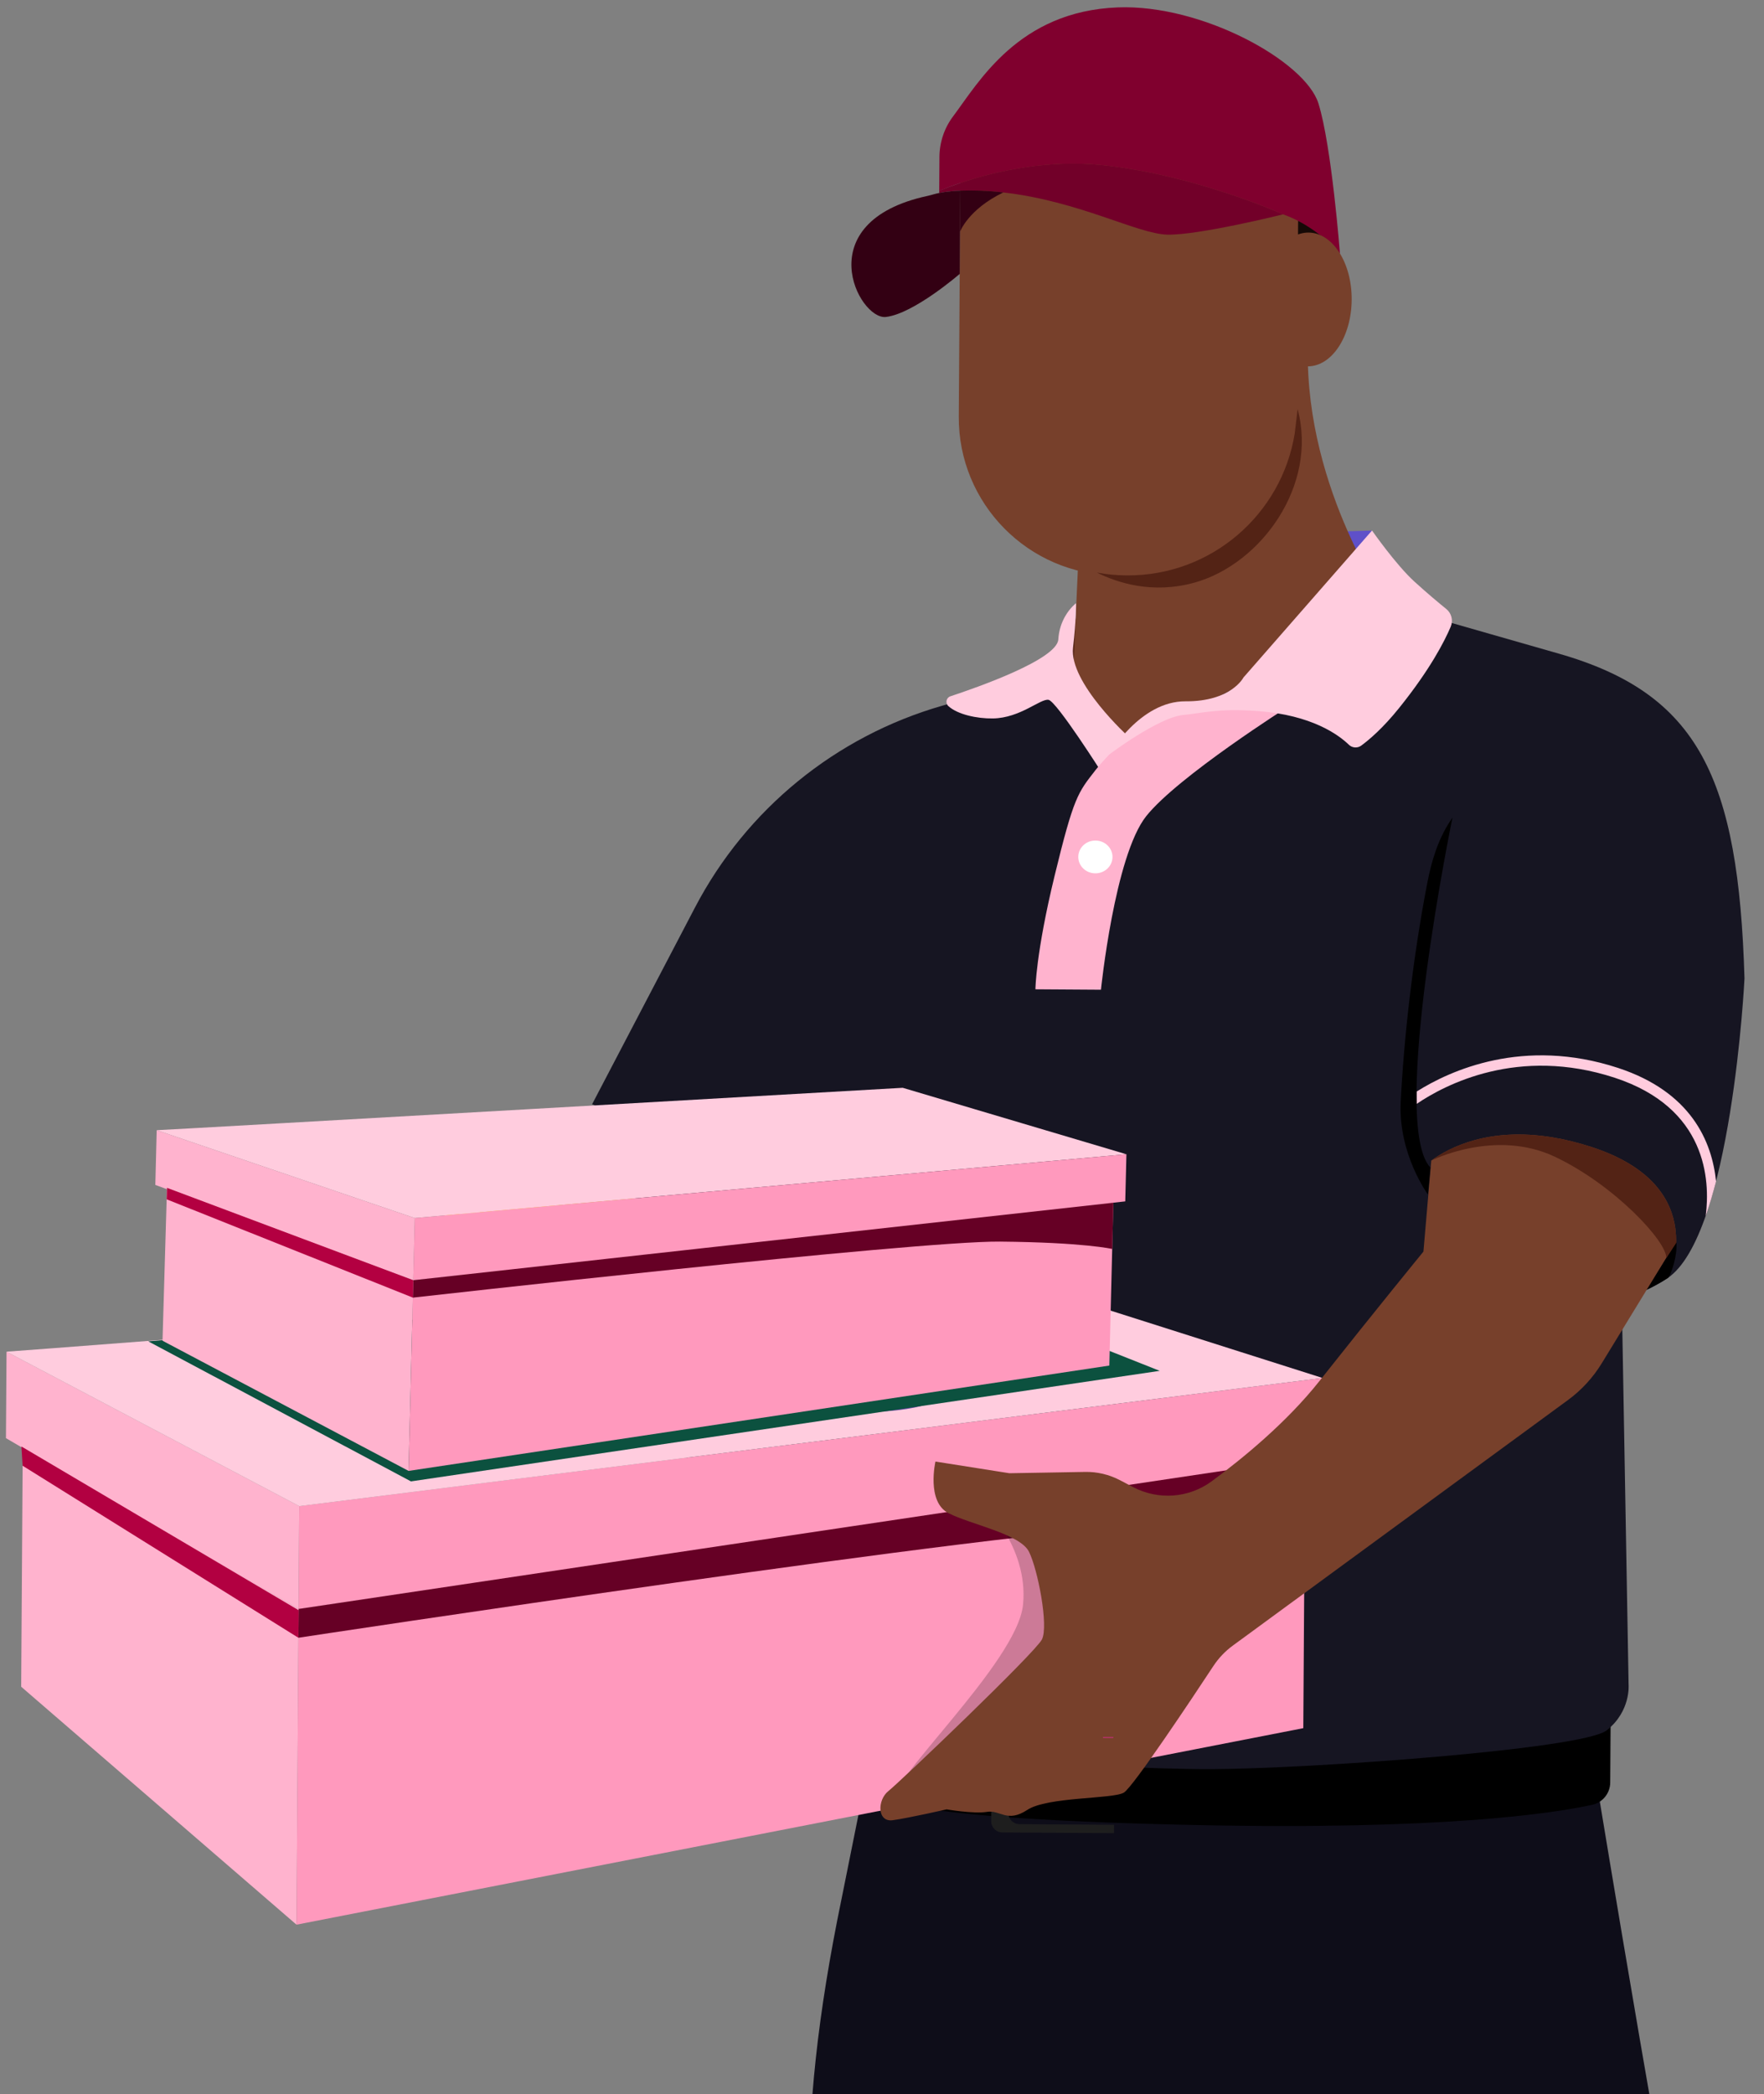
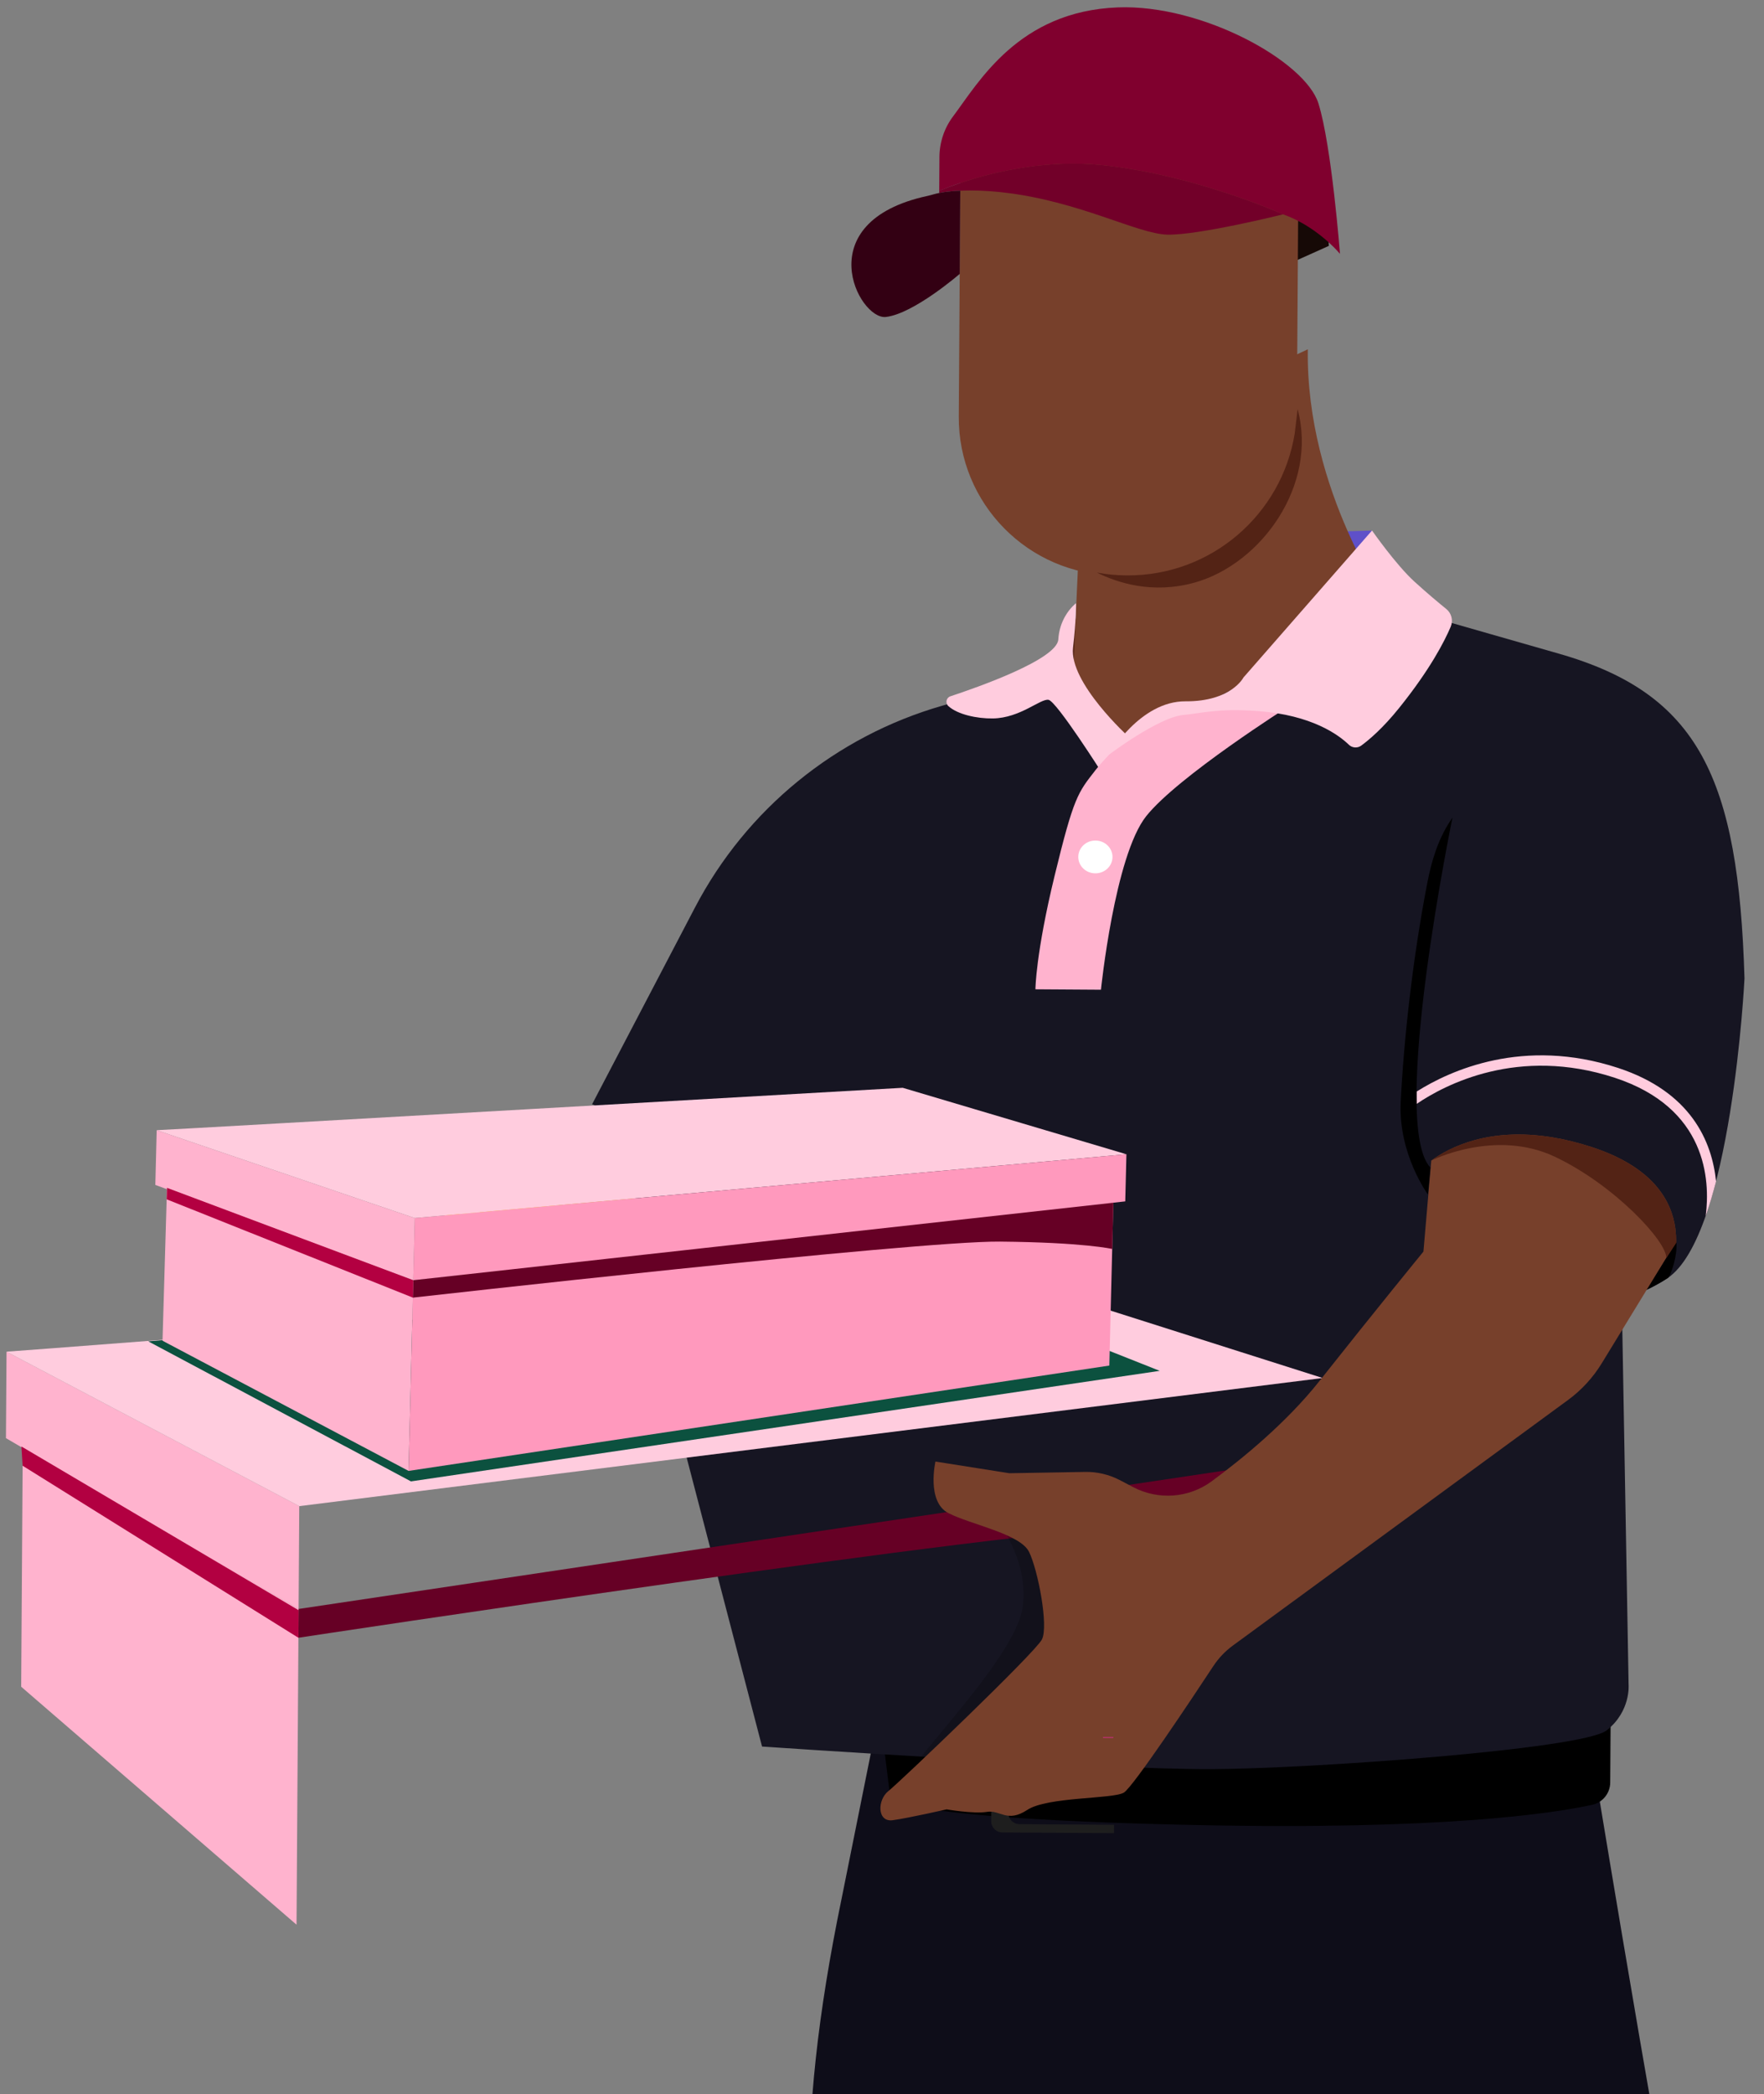
<svg xmlns="http://www.w3.org/2000/svg" width="107" height="127" viewBox="0 0 107 127" fill="none">
  <rect x="0" y="0" width="107" height="127" fill="#808080" stroke="none" />
  <g clip-path="url(#clip0_2921_10623)">
    <path d="M77.858 11.055L77.884 16.133L80.607 14.91L80.39 11.957L77.858 11.055Z" fill="#160906" />
    <path d="M52.855 106.161L51.053 115.124C49.587 122.226 49.003 127.793 49.064 133.358L49.458 138.706L100.33 128.62C100.33 128.62 99.186 122.231 96.903 108.424L52.855 106.166L52.855 106.161Z" fill="#0E0D19" />
    <path d="M97.708 102.64L97.672 108.097C97.668 108.748 97.214 109.311 96.577 109.451C94.19 109.972 87.451 111.001 72.309 110.672C52.278 110.237 53.977 108.802 53.977 108.802L53.382 104.02L97.708 102.64Z" fill="black" />
    <path d="M61.2 104.187L61.163 109.936C61.162 110.034 61.181 110.129 61.219 110.212C61.323 110.452 61.564 110.622 61.843 110.623L67.576 110.661L67.573 111.17L60.8 111.126C60.421 111.123 60.119 110.813 60.122 110.435L60.166 103.583C60.169 103.205 60.477 102.898 60.853 102.901L67.627 102.945L67.623 103.542L61.889 103.505C61.669 103.503 61.469 103.607 61.343 103.77C61.253 103.883 61.199 104.027 61.198 104.185L61.2 104.187Z" fill="#1E1E1E" />
    <path d="M64.412 40.151L65.366 37.151L66.41 40.9L64.412 40.151Z" fill="#532315" />
    <path d="M98.15 66.138L98.787 102.181C98.787 102.181 98.921 103.78 97.462 104.933C96.001 106.086 79.397 107.271 73.432 107.287C66.546 107.304 46.224 105.917 46.224 105.917L36.03 66.857L98.15 66.14L98.15 66.138Z" fill="#161522" />
    <path d="M78.824 32.306L83.225 32.173L82.718 34.94L80.599 35.008L78.824 32.306Z" fill="#5F50C9" />
    <path d="M35.914 66.969L42.157 55.032C45.274 49.072 50.693 44.652 57.155 42.796L72.22 38.47L82.585 36.214L94.556 39.64C103.028 42.064 105.454 47.154 105.817 59.336C105.817 59.336 105.046 74.966 101.113 77.537C87.288 86.569 35.914 66.969 35.914 66.969Z" fill="#161522" />
    <path d="M101.683 75.306C101.769 76.099 101.376 77.264 101.189 77.49L101.187 77.49C100.785 77.752 100.353 77.99 99.85 78.232L101.683 75.306Z" fill="black" />
    <path d="M84.291 36.845C84.291 36.845 79.198 29.802 79.329 21.182L65.695 27.57L65.096 40.844L67.374 45.867L71.765 43.361L84.291 36.847L84.291 36.845Z" fill="#77402B" />
    <path d="M65.268 36.584C65.268 36.584 64.909 36.849 64.605 37.382C64.406 37.732 64.23 38.197 64.195 38.776C64.118 39.991 59.302 41.68 57.652 42.225C57.396 42.309 57.326 42.637 57.525 42.82C58.091 43.334 59.268 43.584 60.229 43.569C61.891 43.543 63.112 42.355 63.601 42.44C64.09 42.525 66.893 46.949 66.893 46.949L68.468 44.692C68.468 44.692 64.838 41.4 65.088 39.272C65.285 37.603 65.27 36.584 65.27 36.584L65.268 36.584Z" fill="#FFCCDE" />
    <path d="M66.429 46.731C65.381 48.072 65.129 48.342 63.975 53.089C62.82 57.836 62.806 59.995 62.806 59.995L66.781 60.021C66.781 60.021 67.612 51.901 69.527 49.494C71.445 47.086 78.211 42.809 78.211 42.809L73.979 42.522L69.652 43.531C69.725 43.391 67.389 45.502 66.427 46.731L66.429 46.731Z" fill="#FFB3CE" />
    <path d="M103.466 73.73C103.742 71.549 103.525 67.189 97.947 65.359C92.083 63.437 87.642 65.782 85.93 66.945C85.924 66.703 85.924 66.453 85.927 66.198C87.948 64.923 92.399 62.879 98.144 64.762C102.579 66.217 103.847 69.23 104.092 71.647C103.904 72.375 103.697 73.076 103.468 73.73L103.466 73.73Z" fill="#FFCCDE" />
    <path d="M1.38 87.732L1.285 102.29L17.987 116.721L18.112 97.575L1.38 87.732Z" fill="#FFB3CE" />
-     <path d="M18.111 97.573L79.164 88.07L79.055 104.802L17.986 116.719L18.111 97.573Z" fill="#FF99BD" />
    <path d="M18.112 97.575L18.152 91.336L0.396 81.971L0.361 87.215L18.112 97.575Z" fill="#FFB3CE" />
-     <path d="M18.153 91.336L80.231 83.566L80.201 88.297L18.112 97.575L18.153 91.336Z" fill="#FF99BD" />
    <path d="M0.396 81.971C1.03 81.947 60.588 77.327 60.588 77.327L80.23 83.568L18.153 91.338L0.394 81.971L0.396 81.971Z" fill="#FFCCDE" />
    <path d="M79.162 88.452L18.114 97.573L18.102 99.319C18.102 99.319 61.968 92.653 69.313 92.57C76.658 92.487 79.131 93.093 79.131 93.093L79.162 88.45L79.162 88.452Z" fill="#660025" />
    <path d="M18.113 97.649L1.3 87.72L1.372 88.887L18.1 99.32L18.113 97.649Z" fill="#B20041" />
-     <path d="M30.446 87.865C31.984 88.012 33.527 87.64 34.976 87.107C37.108 86.321 39.109 85.177 40.87 83.735C41.431 83.274 41.988 82.775 42.672 82.533C43.699 82.171 44.849 82.456 45.823 82.942C46.797 83.428 47.663 84.107 48.633 84.603C50.703 85.659 53.151 85.811 55.432 85.37C56.299 85.202 57.297 84.802 57.468 83.937C57.585 83.353 57.249 82.752 56.778 82.388C56.306 82.024 55.718 81.85 55.144 81.694C53.764 81.32 52.369 81.005 50.973 80.695C48.085 80.054 45.136 79.432 42.19 79.701C38.915 80.002 35.854 81.385 32.7 82.32C31.547 82.662 30.371 82.948 29.275 83.445C28.659 83.724 28.068 84.075 27.554 84.516C27.279 84.752 27.026 85.014 26.81 85.303C26.536 85.67 26.526 85.758 26.83 86.111C27.726 87.159 29.091 87.735 30.446 87.865Z" fill="#6748A3" />
    <path d="M38.848 83.932L40.295 83.718C40.295 83.718 43.208 84.659 43.325 84.695C43.44 84.733 52.659 85.628 52.527 85.587C52.396 85.547 43.187 82.593 43.187 82.593C43.187 82.593 40.6 82.379 40.534 82.4C40.467 82.421 38.848 83.93 38.848 83.93L38.848 83.932Z" fill="#AA7F2B" />
    <path d="M56.535 75.801C55.989 74.531 53.978 74.296 51.377 75.009C50.045 75.374 44.709 77.394 43.495 78.203C42.905 78.596 42.329 79.025 41.883 79.576C41.436 80.125 41.126 80.812 41.135 81.52C41.137 81.707 41.165 81.906 41.285 82.052C41.38 82.167 41.522 82.235 41.66 82.292C42.393 82.593 43.19 82.718 43.984 82.731C45.035 82.749 46.08 82.579 47.118 82.408C49.319 82.046 51.546 81.676 53.581 80.764C54.443 80.378 55.281 79.882 55.881 79.151C57.007 77.777 56.999 76.887 56.533 75.803L56.535 75.801Z" fill="#D1A033" />
    <path d="M49.122 79.349C51.63 78.671 56.727 77.336 56.2 75.308C57.196 76.038 57.697 78.158 57.931 79.418C58.157 80.639 58.205 81.995 57.511 83.026C57.019 83.759 56.205 84.231 55.355 84.464C54.503 84.696 53.609 84.714 52.726 84.694C49.487 84.626 46.259 84.098 43.166 83.135C42.656 82.976 42.14 82.801 41.717 82.478C41.125 82.026 40.749 81.438 41.432 81.115C42.148 80.776 43.23 80.76 44.011 80.591C45.724 80.22 47.428 79.806 49.12 79.351L49.122 79.349Z" fill="#F4BE38" />
    <path d="M30.93 68.659C31.968 67.746 33.885 68.395 35.929 70.154C36.976 71.055 40.93 75.17 41.681 76.421C42.045 77.028 42.381 77.665 42.548 78.353C42.715 79.04 42.702 79.793 42.392 80.429C42.309 80.599 42.199 80.764 42.028 80.844C41.891 80.908 41.735 80.909 41.585 80.9C40.794 80.858 40.021 80.628 39.297 80.3C38.339 79.866 37.469 79.264 36.605 78.665C34.772 77.394 32.918 76.105 31.47 74.407C30.857 73.689 30.312 72.88 30.084 71.964C29.654 70.24 30.044 69.439 30.93 68.66L30.93 68.659Z" fill="#D1A033" />
    <path d="M36.109 75.041C34.132 73.352 30.1 69.96 31.444 68.354C30.234 68.586 28.869 70.288 28.119 71.325C27.391 72.33 26.767 73.534 26.952 74.764C27.083 75.637 27.616 76.413 28.285 76.987C28.954 77.563 29.755 77.963 30.56 78.323C33.516 79.649 36.658 80.559 39.865 81.013C40.393 81.089 40.935 81.151 41.456 81.041C42.185 80.888 42.778 80.518 42.298 79.931C41.797 79.317 40.825 78.841 40.193 78.351C38.803 77.282 37.443 76.177 36.111 75.039L36.109 75.041Z" fill="#EFC335" />
    <path d="M25.95 78.99C26.175 77.628 28.068 76.915 30.765 76.981C32.145 77.016 37.811 77.693 39.182 78.186C39.85 78.424 40.511 78.703 41.076 79.13C41.641 79.558 42.109 80.148 42.27 80.838C42.314 81.019 42.332 81.22 42.251 81.389C42.186 81.526 42.064 81.624 41.944 81.713C41.306 82.181 40.56 82.494 39.795 82.698C38.779 82.968 37.723 83.055 36.675 83.138C34.453 83.317 32.201 83.493 30.007 83.098C29.076 82.93 28.144 82.651 27.387 82.086C25.962 81.023 25.757 80.16 25.95 78.994L25.95 78.99Z" fill="#D1A033" />
    <path d="M33.999 80.651C31.402 80.597 26.132 80.528 26.156 78.432C25.366 79.381 25.388 81.561 25.464 82.839C25.538 84.08 25.818 85.405 26.739 86.24C27.392 86.833 28.295 87.095 29.179 87.116C30.06 87.138 30.933 86.938 31.785 86.708C34.911 85.862 37.919 84.575 40.688 82.894C41.144 82.618 41.602 82.322 41.937 81.907C42.403 81.326 42.627 80.665 41.885 80.513C41.11 80.356 40.055 80.603 39.255 80.627C37.504 80.68 35.75 80.688 33.999 80.651Z" fill="#F4BE38" />
    <path d="M40.04 80.068C39.886 80.629 39.97 81.236 40.184 81.776C40.307 82.083 40.473 82.381 40.719 82.603C41.303 83.128 42.175 83.124 42.959 83.092C43.158 83.083 43.365 83.073 43.547 82.988C43.889 82.83 44.063 82.451 44.198 82.099C44.353 81.694 44.49 81.279 44.522 80.847C44.554 80.415 44.474 79.962 44.22 79.612C43.724 78.925 42.664 78.772 41.874 78.722C41.022 78.67 40.265 79.244 40.04 80.066L40.04 80.068Z" fill="#EFC335" />
    <path d="M44.393 79.749C44.275 79.586 44.124 79.453 43.955 79.344C43.99 79.534 43.999 79.731 43.984 79.924C43.952 80.355 43.813 80.771 43.66 81.176C43.525 81.528 43.351 81.908 43.009 82.065C42.827 82.15 42.622 82.158 42.421 82.169C41.693 82.199 40.888 82.206 40.309 81.784C40.324 81.827 40.34 81.87 40.357 81.913C40.48 82.221 40.646 82.518 40.892 82.74C41.475 83.265 42.347 83.261 43.132 83.229C43.331 83.221 43.538 83.21 43.719 83.126C44.062 82.968 44.236 82.588 44.371 82.236C44.526 81.831 44.663 81.417 44.695 80.984C44.727 80.553 44.646 80.1 44.393 79.749Z" fill="#E0B036" />
    <path d="M40.906 79.424C40.775 79.55 40.686 79.712 40.607 79.875C40.5 80.097 40.407 80.334 40.407 80.58C40.407 80.826 40.523 81.086 40.741 81.199C40.993 81.329 41.343 81.205 41.46 80.944C41.504 80.845 41.516 80.734 41.548 80.628C41.644 80.319 41.932 80.077 42.254 80.038C42.476 80.01 42.743 80.057 42.885 79.886C43.02 79.723 42.934 79.459 42.764 79.333C42.274 78.975 41.356 78.998 40.906 79.424Z" fill="#F2D927" />
    <path opacity="0.39" d="M25.998 80.643C26.116 81.951 26.336 83.252 26.653 84.526C26.744 84.891 26.847 85.264 27.066 85.572C27.4 86.041 27.962 86.298 28.521 86.428C28.766 86.487 29.072 86.502 29.22 86.296C29.395 86.05 29.194 85.721 29.018 85.476C28.632 84.933 28.343 84.32 28.172 83.675C28.066 83.273 28.004 82.843 28.123 82.444C28.243 82.045 28.581 81.69 28.995 81.659C29.276 81.638 29.55 81.764 29.833 81.762C30.115 81.762 30.441 81.528 30.357 81.259C30.284 81.026 29.988 80.973 29.746 80.95C28.879 80.863 28.011 80.623 27.233 80.224C27.009 80.109 26.655 79.769 26.385 79.806C25.995 79.861 25.97 80.34 25.998 80.639L25.998 80.643Z" fill="white" />
    <path opacity="0.39" d="M41.263 70.408C41.227 70.804 41.193 71.216 41.331 71.591C41.36 71.667 41.4 71.748 41.474 71.779C41.566 71.819 41.677 71.769 41.738 71.689C41.799 71.61 41.819 71.507 41.837 71.409C41.89 71.125 41.929 70.836 41.956 70.549C42.013 69.935 41.324 69.755 41.265 70.41L41.263 70.408Z" fill="white" />
    <path opacity="0.39" d="M30.035 70.266C28.883 71.327 28.06 72.742 27.705 74.269C27.661 74.46 27.636 74.692 27.783 74.82C27.9 74.92 28.083 74.908 28.214 74.827C28.346 74.748 28.436 74.615 28.519 74.485C28.968 73.766 29.317 72.9 30.076 72.523C30.388 72.369 30.755 72.307 31.012 72.073C31.284 71.823 31.373 71.415 31.297 71.054C31.171 70.448 30.651 69.698 30.035 70.266Z" fill="white" />
    <path opacity="0.39" d="M54.082 79.014C54.496 78.82 54.919 78.622 55.374 78.556C55.575 78.526 55.795 78.528 55.958 78.65C56.228 78.851 56.202 79.251 56.212 79.586C56.221 79.963 56.308 80.338 56.466 80.682C56.506 80.77 56.556 80.862 56.644 80.904C56.762 80.963 56.913 80.906 56.999 80.803C57.084 80.7 57.118 80.566 57.138 80.435C57.297 79.445 56.931 78.455 56.57 77.52C56.52 77.389 56.455 77.245 56.325 77.197C56.247 77.169 56.159 77.182 56.077 77.199C55.846 77.25 55.626 77.344 55.424 77.47C55.24 77.586 55.073 77.729 54.899 77.861C54.477 78.176 54.009 78.423 53.526 78.63C53.143 78.795 52.569 78.881 52.298 79.225C52.03 79.561 52.159 79.784 52.587 79.709C53.077 79.62 53.632 79.23 54.084 79.018L54.082 79.014Z" fill="white" />
    <path d="M59.539 91.072C59.539 91.072 62.41 93.757 62.055 97.313C61.7 100.87 53.538 108.263 54.196 109.379C54.854 110.496 60.425 108.53 60.425 108.53L68.257 100.579L66.094 91.339L59.539 91.073L59.539 91.072Z" fill="black" fill-opacity="0.2" />
    <path d="M101.663 75.31L97.157 82.677C96.624 83.547 95.929 84.304 95.108 84.905L74.778 99.796C74.314 100.137 73.919 100.551 73.602 101.031C72.302 103.005 68.727 108.378 68.171 108.71C67.489 109.113 63.545 108.951 62.315 109.758C61.087 110.567 60.682 109.747 59.866 109.879C59.05 110.01 57.42 109.726 57.42 109.726C57.42 109.726 55.105 110.255 54.151 110.384C53.198 110.516 53.207 109.154 53.891 108.614C54.573 108.073 62.787 100.235 63.201 99.422C63.614 98.609 62.958 95.203 62.419 94.11C61.882 93.02 58.894 92.456 57.539 91.767C56.182 91.079 56.742 88.634 56.742 88.634L61.227 89.342L65.819 89.263C66.554 89.248 67.282 89.423 67.936 89.765L68.738 90.186C70.264 90.986 72.11 90.853 73.496 89.832C75.389 88.438 78.051 86.255 80.034 83.751C83.463 79.419 86.342 75.901 86.342 75.901L86.817 70.381C87.92 69.575 90.321 68.342 94.163 68.972C94.915 69.096 95.721 69.29 96.583 69.573C100.267 70.783 101.397 72.811 101.622 74.504C101.657 74.785 101.671 75.055 101.665 75.31L101.663 75.31Z" fill="#77402B" />
    <path d="M101.684 75.363L101.071 76.301C101.142 75.328 97.933 71.858 94.306 70.145C90.68 68.432 86.816 70.381 86.816 70.381C87.917 69.575 90.32 68.342 94.162 68.972C94.914 69.095 95.718 69.288 96.582 69.573C100.266 70.783 101.396 72.811 101.621 74.504C101.654 74.762 101.685 75.127 101.682 75.363L101.684 75.363Z" fill="#532315" />
    <path d="M67.218 105.385L67.218 105.354" stroke="#FF22B0" stroke-width="0.631" stroke-miterlimit="10" />
    <path d="M67.274 45.759C67.274 45.759 69.144 42.512 71.913 42.53C74.683 42.548 75.425 41.086 75.425 41.086L83.223 32.172C83.223 32.172 84.685 34.267 85.81 35.285C86.603 36.004 87.288 36.575 87.728 36.931C88.046 37.188 88.156 37.626 87.998 38.003C87.627 38.879 86.756 40.588 84.865 42.938C83.882 44.161 83.05 44.864 82.57 45.216C82.343 45.384 82.025 45.362 81.821 45.166C81.201 44.565 79.573 43.362 76.302 43.122C73.859 42.942 72.917 43.252 71.766 43.36C70.278 43.498 67.276 45.759 67.276 45.759L67.274 45.759Z" fill="#FFCCDE" />
    <path d="M66.437 52.962C67.01 52.966 67.477 52.524 67.481 51.974C67.484 51.425 67.023 50.976 66.45 50.973C65.877 50.969 65.409 51.411 65.406 51.961C65.402 52.51 65.864 52.959 66.437 52.962Z" fill="white" />
    <path d="M58.277 7.129L78.78 7.263L78.662 25.394C78.627 30.675 74.313 34.935 69.033 34.901L67.66 34.892C62.381 34.857 58.123 30.541 58.157 25.26L58.275 7.129L58.277 7.129Z" fill="#77402B" />
    <path d="M78.711 24.811C79.946 29.437 76.5 34.18 72.5 35.319C69.902 36.059 67.734 35.325 66.534 34.722C67.123 34.833 67.731 34.892 68.349 34.895C73.47 34.929 77.739 31.199 78.533 26.296L78.711 24.811Z" fill="#532315" />
    <path d="M77.832 12.998C77.832 12.998 72.703 14.275 70.807 14.229C68.984 14.184 65.453 12.191 60.858 11.671C60.78 11.661 60.702 11.652 60.624 11.644C59.823 11.563 59.025 11.532 58.249 11.564C58.097 11.569 57.944 11.58 57.792 11.591C57.504 11.614 57.23 11.649 56.97 11.702L56.971 11.573C57.362 11.41 57.792 11.251 58.252 11.096C60.593 10.306 63.712 9.686 66.825 10.009C72.471 10.594 77.832 12.998 77.832 12.998Z" fill="#720029" />
    <path d="M58.249 11.565L58.216 16.608C58.216 16.608 55.423 19.032 53.733 19.222C52.089 19.406 48.972 13.455 56.259 11.881C56.49 11.832 56.722 11.748 56.971 11.703C57.23 11.649 57.504 11.614 57.792 11.591C57.943 11.58 58.095 11.569 58.249 11.565Z" fill="#330013" />
-     <path d="M60.857 11.671C58.73 12.695 58.232 14.054 58.232 14.054L58.248 11.564C59.024 11.532 59.822 11.565 60.623 11.644C60.701 11.652 60.779 11.661 60.857 11.671Z" fill="#330013" />
    <path d="M81.28 15.393C81.28 15.393 80.307 14.21 78.74 13.396C78.456 13.248 78.153 13.114 77.832 13C77.832 13 72.471 10.597 66.824 10.012C63.712 9.691 60.593 10.31 58.251 11.099C57.792 11.252 57.364 11.413 56.971 11.576L56.984 9.514C56.99 8.632 57.276 7.77 57.808 7.063C59.368 4.984 61.781 0.681 67.799 0.449C72.905 0.25 79.168 3.711 79.972 6.27C80.775 8.829 81.28 15.395 81.28 15.395L81.28 15.393Z" fill="#80002E" />
-     <path d="M79.321 22.216C80.781 22.225 81.975 20.417 81.99 18.177C82.005 15.937 80.834 14.114 79.374 14.104C77.915 14.095 76.72 15.903 76.705 18.143C76.69 20.383 77.862 22.206 79.321 22.216Z" fill="#77402B" />
    <path d="M88.105 49.575C88.105 49.575 84.272 68.153 86.763 70.804L86.614 72.439C86.614 72.439 84.802 69.975 84.963 66.806C85.156 63.023 85.687 58.127 86.581 53.521C86.835 52.21 87.222 50.931 87.951 49.812L88.107 49.575L88.105 49.575Z" fill="black" />
    <path d="M9.504 68.539C9.944 68.534 54.758 65.968 54.758 65.968L68.326 69.999L25.161 73.868L9.504 68.539Z" fill="#FFCCDE" />
    <path d="M65.804 81.332L70.346 83.133L24.928 89.837L8.993 81.344L31.488 79.503L65.804 81.332Z" fill="#0C513F" />
    <path d="M10.129 72.034L9.858 81.307L24.783 89.201L25.069 77.638L10.129 72.034Z" fill="#FFB3CE" />
    <path d="M25.069 77.638L67.538 72.707L67.289 82.813L24.783 89.201L25.069 77.638Z" fill="#FF99BD" />
    <path d="M25.069 77.638L25.162 73.869L9.505 68.54L9.422 71.858L25.069 77.638Z" fill="#FFB3CE" />
    <path d="M25.162 73.869L68.326 69.998L68.255 72.856L25.069 77.638L25.162 73.869Z" fill="#FF99BD" />
    <path d="M67.534 72.937L25.07 77.638L25.043 78.693C25.043 78.693 55.557 75.248 60.655 75.295C65.753 75.342 67.465 75.742 67.465 75.742L67.534 72.937Z" fill="#660025" />
    <path d="M25.07 77.638L10.13 72.035L10.111 72.731L25.043 78.692L25.07 77.638Z" fill="#B30041" />
  </g>
  <defs>
    <clipPath id="clip0_2921_10623">
      <rect width="106.265" height="127" fill="white" />
    </clipPath>
  </defs>
</svg>